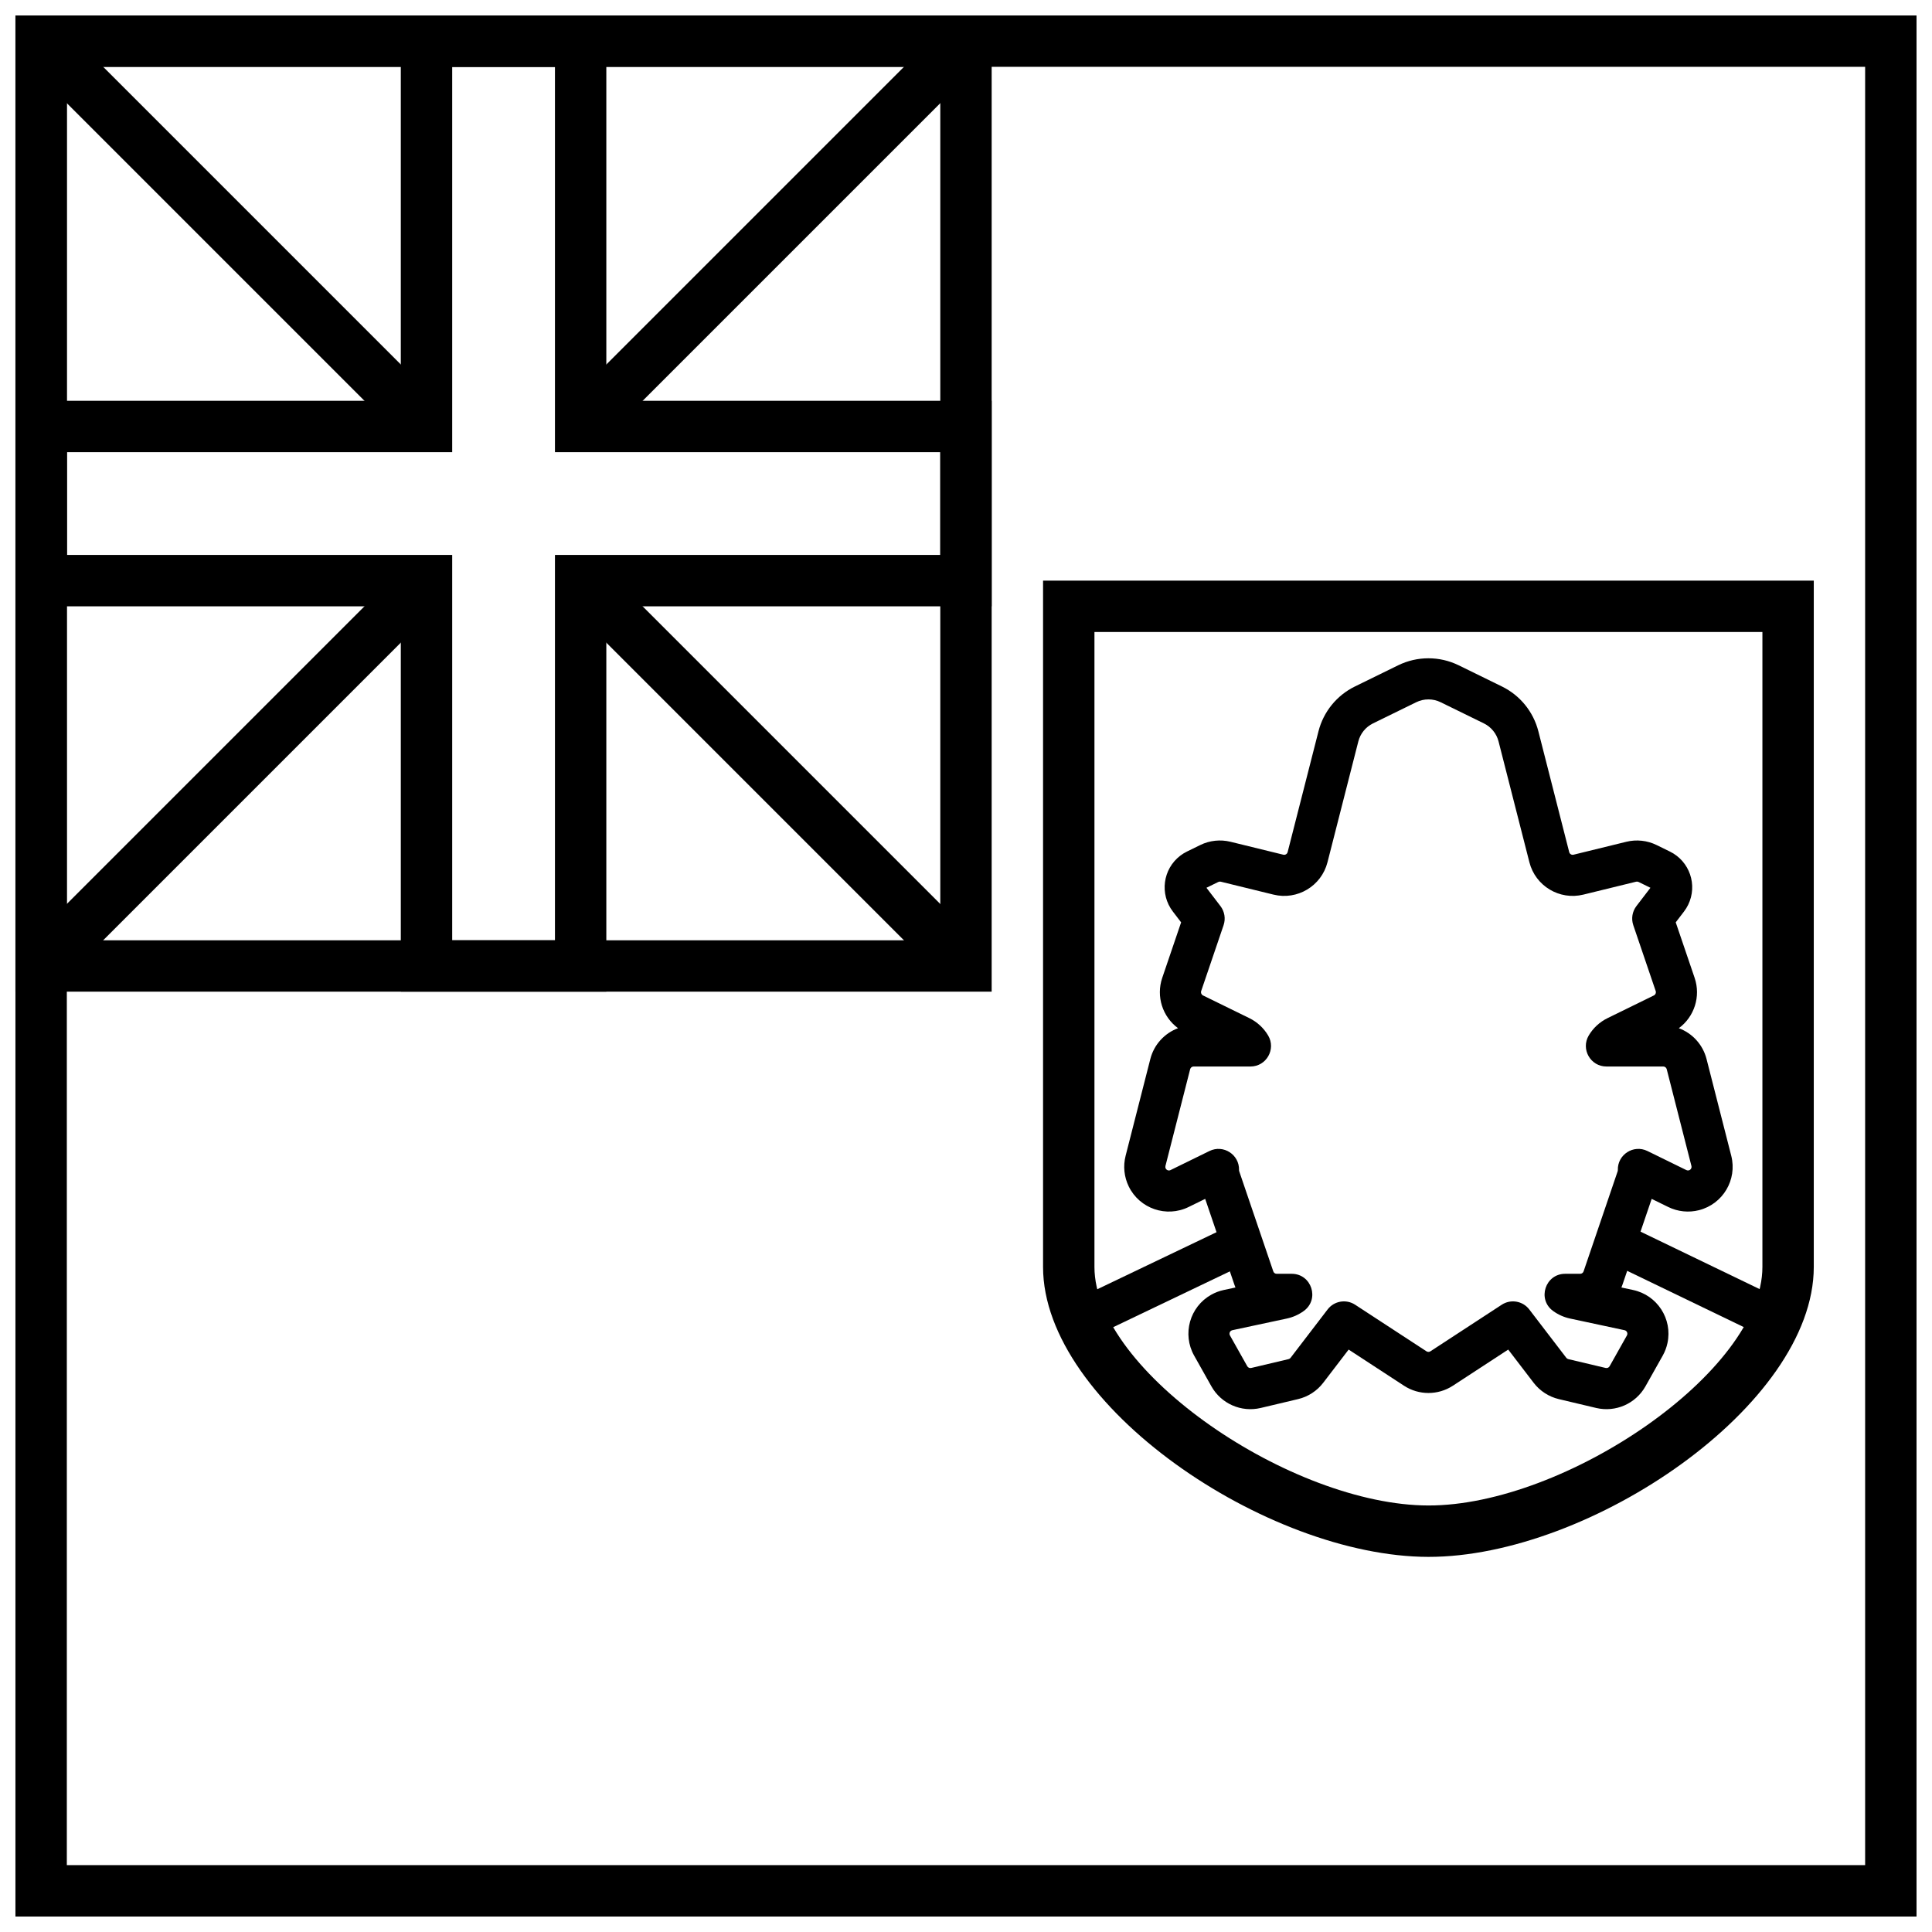
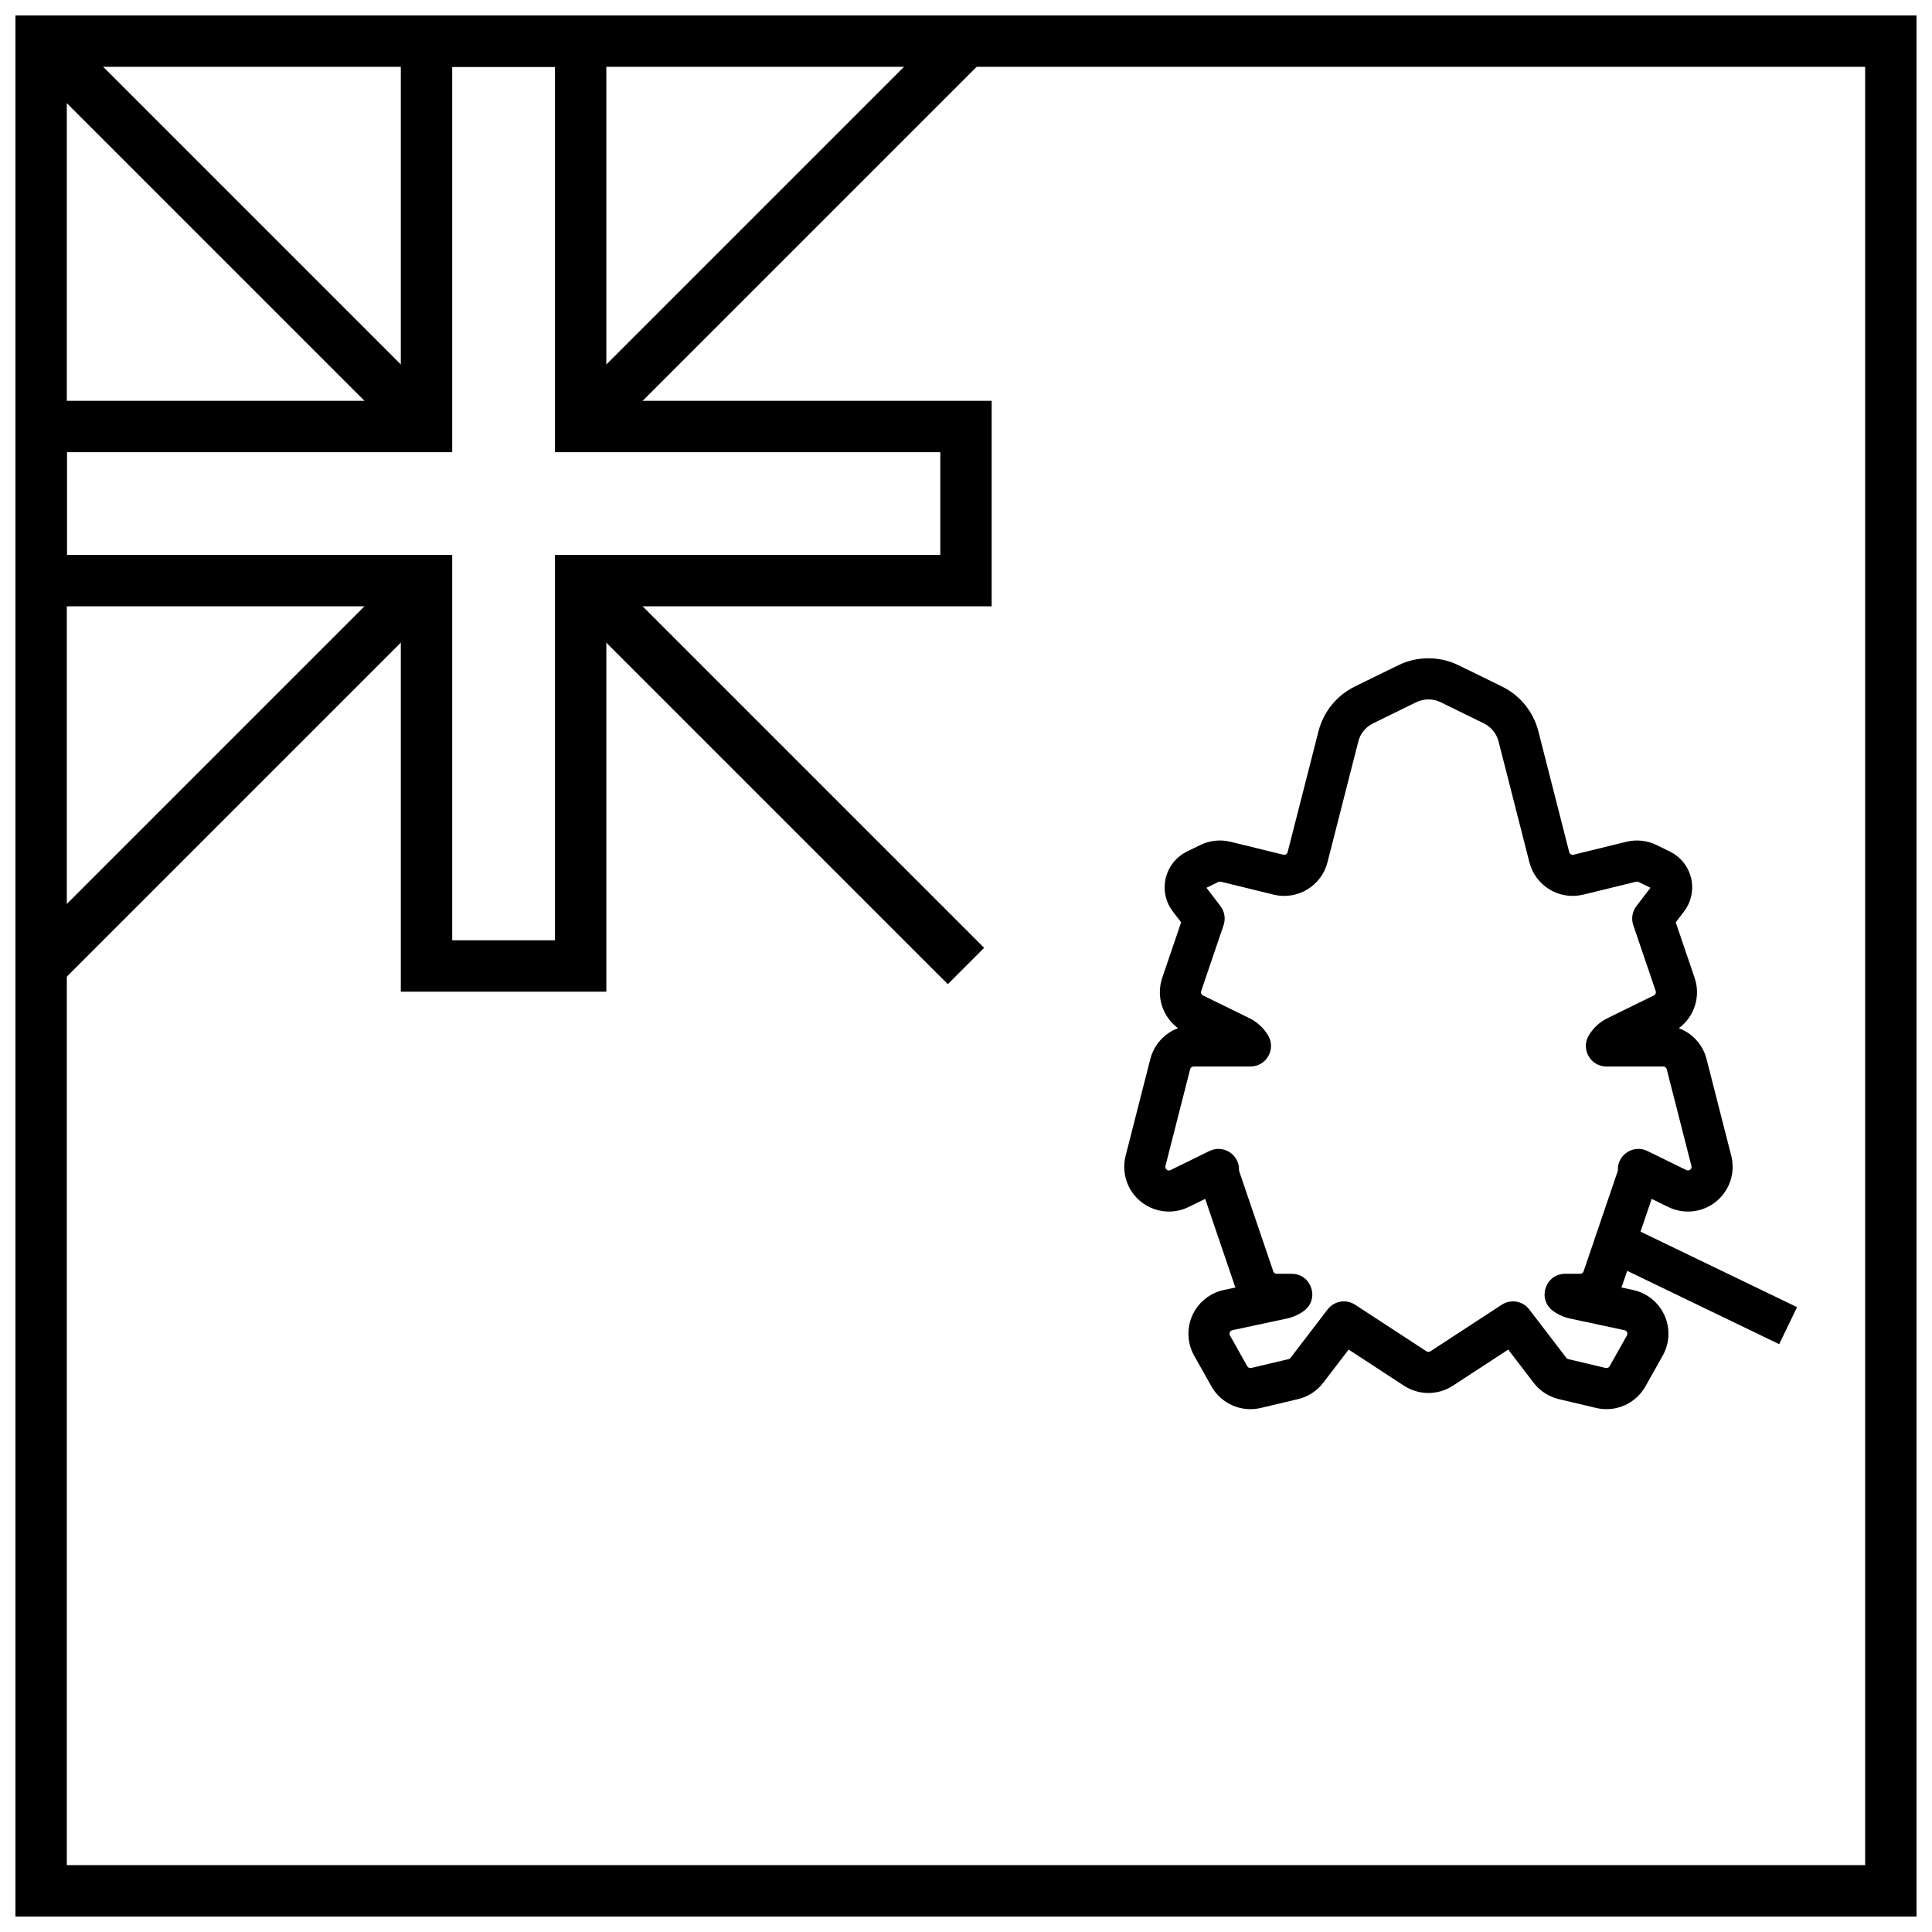
<svg xmlns="http://www.w3.org/2000/svg" width="800px" height="800px" version="1.1" viewBox="144 144 512 512">
  <defs>
    <clipPath id="b">
      <path d="m148.09 148.09h503.81v503.81h-503.81z" />
    </clipPath>
    <clipPath id="a">
      <path d="m148.09 148.09h258.91v258.91h-258.91z" />
    </clipPath>
  </defs>
  <g clip-path="url(#b)">
    <path d="m161.71 161.71v476.57h476.57v-476.57zm490.19-13.617v503.81h-503.81v-503.81z" />
  </g>
  <g clip-path="url(#a)">
-     <path d="m148.09 148.09h258.71v258.71h-258.71zm13.617 13.617v231.48h231.48v-231.48z" />
    <path d="m393.19 263.83h-102.12v-102.12h-27.234v102.12h-102.12v27.234h102.12v102.12h27.234v-102.12h102.12zm-88.508-13.613h102.12v54.465h-102.12v102.12h-54.465v-102.12h-102.12v-54.465h102.12v-102.12h54.465z" />
  </g>
  <path d="m302.69 261.84-9.625-9.629 102.12-102.12 9.629 9.629z" />
  <path d="m293.06 302.69 9.625-9.625 102.12 102.12-9.629 9.629z" />
  <path d="m261.84 252.21-9.629 9.629-102.12-102.12 9.629-9.629z" />
  <path d="m252.21 293.06 9.629 9.625-102.12 102.12-9.629-9.629z" />
-   <path d="m434.04 311.49v168.26c0 27.773 52.367 63.18 88.516 63.219 36.094 0.035 88.5-35.426 88.5-63.219v-168.26zm190.63-13.617v181.88c0 36.699-59.383 76.879-102.13 76.836-42.789-0.047-102.12-40.16-102.12-76.836v-181.88z" />
  <path d="m467.43 384.12c1.105 1.445 1.418 3.344 0.832 5.066l-5.938 17.453c-0.156 0.453 0.051 0.953 0.484 1.164l12.281 6.016c2.09 1.023 3.805 2.621 4.977 4.59 2.152 3.629-0.465 8.227-4.684 8.227h-15.059c-0.434 0-0.816 0.293-0.922 0.715l-6.547 25.645c-0.055 0.219-0.031 0.453 0.07 0.656 0.23 0.473 0.801 0.668 1.273 0.434l10.32-5.055c3.68-1.801 7.953 0.949 7.84 5.043-0.004 0.113 0.016 0.227 0.051 0.336l9.023 26.512c0.129 0.387 0.492 0.648 0.902 0.648h3.981c5.273 0 7.473 6.742 3.207 9.848-1.332 0.969-2.859 1.656-4.492 2.008l-14.441 3.09c-0.094 0.02-0.184 0.055-0.27 0.102-0.457 0.258-0.621 0.836-0.363 1.297l4.582 8.152c0.207 0.367 0.637 0.559 1.051 0.457l9.887-2.34c0.215-0.051 0.402-0.176 0.539-0.348l9.812-12.816c1.73-2.266 4.914-2.809 7.301-1.25l18.902 12.344c0.316 0.203 0.723 0.203 1.039 0l18.902-12.344c2.387-1.559 5.57-1.016 7.301 1.25l9.812 12.816c0.137 0.172 0.324 0.297 0.539 0.348l9.887 2.34c0.414 0.102 0.844-0.09 1.051-0.457l4.582-8.152c0.047-0.086 0.078-0.176 0.102-0.27 0.109-0.512-0.219-1.02-0.734-1.129l-14.441-3.09c-1.633-0.352-3.16-1.039-4.492-2.008-4.266-3.106-2.066-9.848 3.203-9.848h3.984c0.41 0 0.773-0.262 0.902-0.648l9.023-26.512c0.035-0.109 0.055-0.223 0.051-0.336-0.113-4.094 4.16-6.844 7.84-5.043l10.32 5.055c0.203 0.102 0.434 0.125 0.652 0.07 0.512-0.133 0.82-0.648 0.691-1.16l-6.547-25.645c-0.105-0.422-0.488-0.715-0.922-0.715h-15.059c-4.223 0-6.836-4.598-4.684-8.227 1.168-1.969 2.887-3.566 4.977-4.59l12.281-6.016c0.434-0.211 0.641-0.711 0.484-1.164l-5.938-17.453c-0.586-1.723-0.277-3.621 0.828-5.066l3.715-4.848-3.144-1.543c-0.203-0.098-0.43-0.121-0.648-0.07l-13.988 3.426c-6.312 1.547-12.691-2.277-14.297-8.574l-8.172-32.016c-0.531-2.086-1.953-3.836-3.887-4.785l-11.461-5.613c-2.039-0.996-4.43-0.996-6.469 0l-11.461 5.613c-1.934 0.949-3.356 2.699-3.887 4.785l-8.172 32.016c-1.605 6.297-7.984 10.121-14.297 8.574l-13.988-3.426c-0.219-0.051-0.445-0.027-0.648 0.07l-3.144 1.543zm125.66 19.012c1.688 4.957-0.094 10.34-4.184 13.352 3.562 1.324 6.367 4.328 7.348 8.176l6.547 25.641c1.617 6.34-2.211 12.793-8.551 14.41-2.727 0.695-5.613 0.398-8.141-0.84l-4.398-2.156-7.731 22.715c-0.086 0.262-0.184 0.52-0.289 0.77l3.102 0.664c6.394 1.367 10.473 7.664 9.102 14.062-0.246 1.164-0.672 2.285-1.254 3.324l-4.582 8.152c-2.59 4.606-7.914 6.941-13.059 5.723l-9.887-2.344c-2.656-0.629-5.016-2.156-6.676-4.324l-6.742-8.805-14.668 9.578c-3.934 2.57-9.02 2.57-12.953 0l-14.668-9.578-6.742 8.805c-1.66 2.168-4.019 3.695-6.676 4.324l-9.887 2.344c-5.144 1.219-10.469-1.117-13.059-5.723l-4.582-8.152c-3.203-5.703-1.18-12.926 4.523-16.129 1.039-0.586 2.16-1.008 3.324-1.258l3.102-0.664c-0.105-0.25-0.203-0.508-0.289-0.77l-7.731-22.715-4.398 2.156c-5.875 2.879-12.973 0.445-15.852-5.43-1.238-2.527-1.535-5.414-0.84-8.141l6.547-25.641c0.98-3.848 3.785-6.852 7.348-8.176-4.09-3.012-5.871-8.395-4.184-13.352l5-14.699-2.191-2.867c-3.543-4.629-2.664-11.254 1.965-14.797 0.551-0.426 1.145-0.793 1.773-1.098l3.516-1.723c2.492-1.223 5.332-1.527 8.027-0.867l13.988 3.426c0.508 0.125 1.023-0.184 1.152-0.691l8.172-32.012c1.32-5.184 4.848-9.523 9.652-11.875l11.457-5.613c5.066-2.481 10.988-2.481 16.055 0l11.457 5.613c4.805 2.352 8.332 6.691 9.652 11.875l8.172 32.012c0.129 0.508 0.645 0.816 1.152 0.691l13.988-3.426c2.695-0.66 5.535-0.355 8.027 0.867l3.516 1.723c5.238 2.562 7.402 8.887 4.836 14.121-0.305 0.625-0.672 1.219-1.098 1.773l-2.191 2.867z" />
-   <path d="m429.58 500.23-4.703-9.824 42.691-20.426 4.699 9.824z" />
  <path d="m615.5 500.22 4.734-9.809-42.336-20.426-4.734 9.809z" />
</svg>